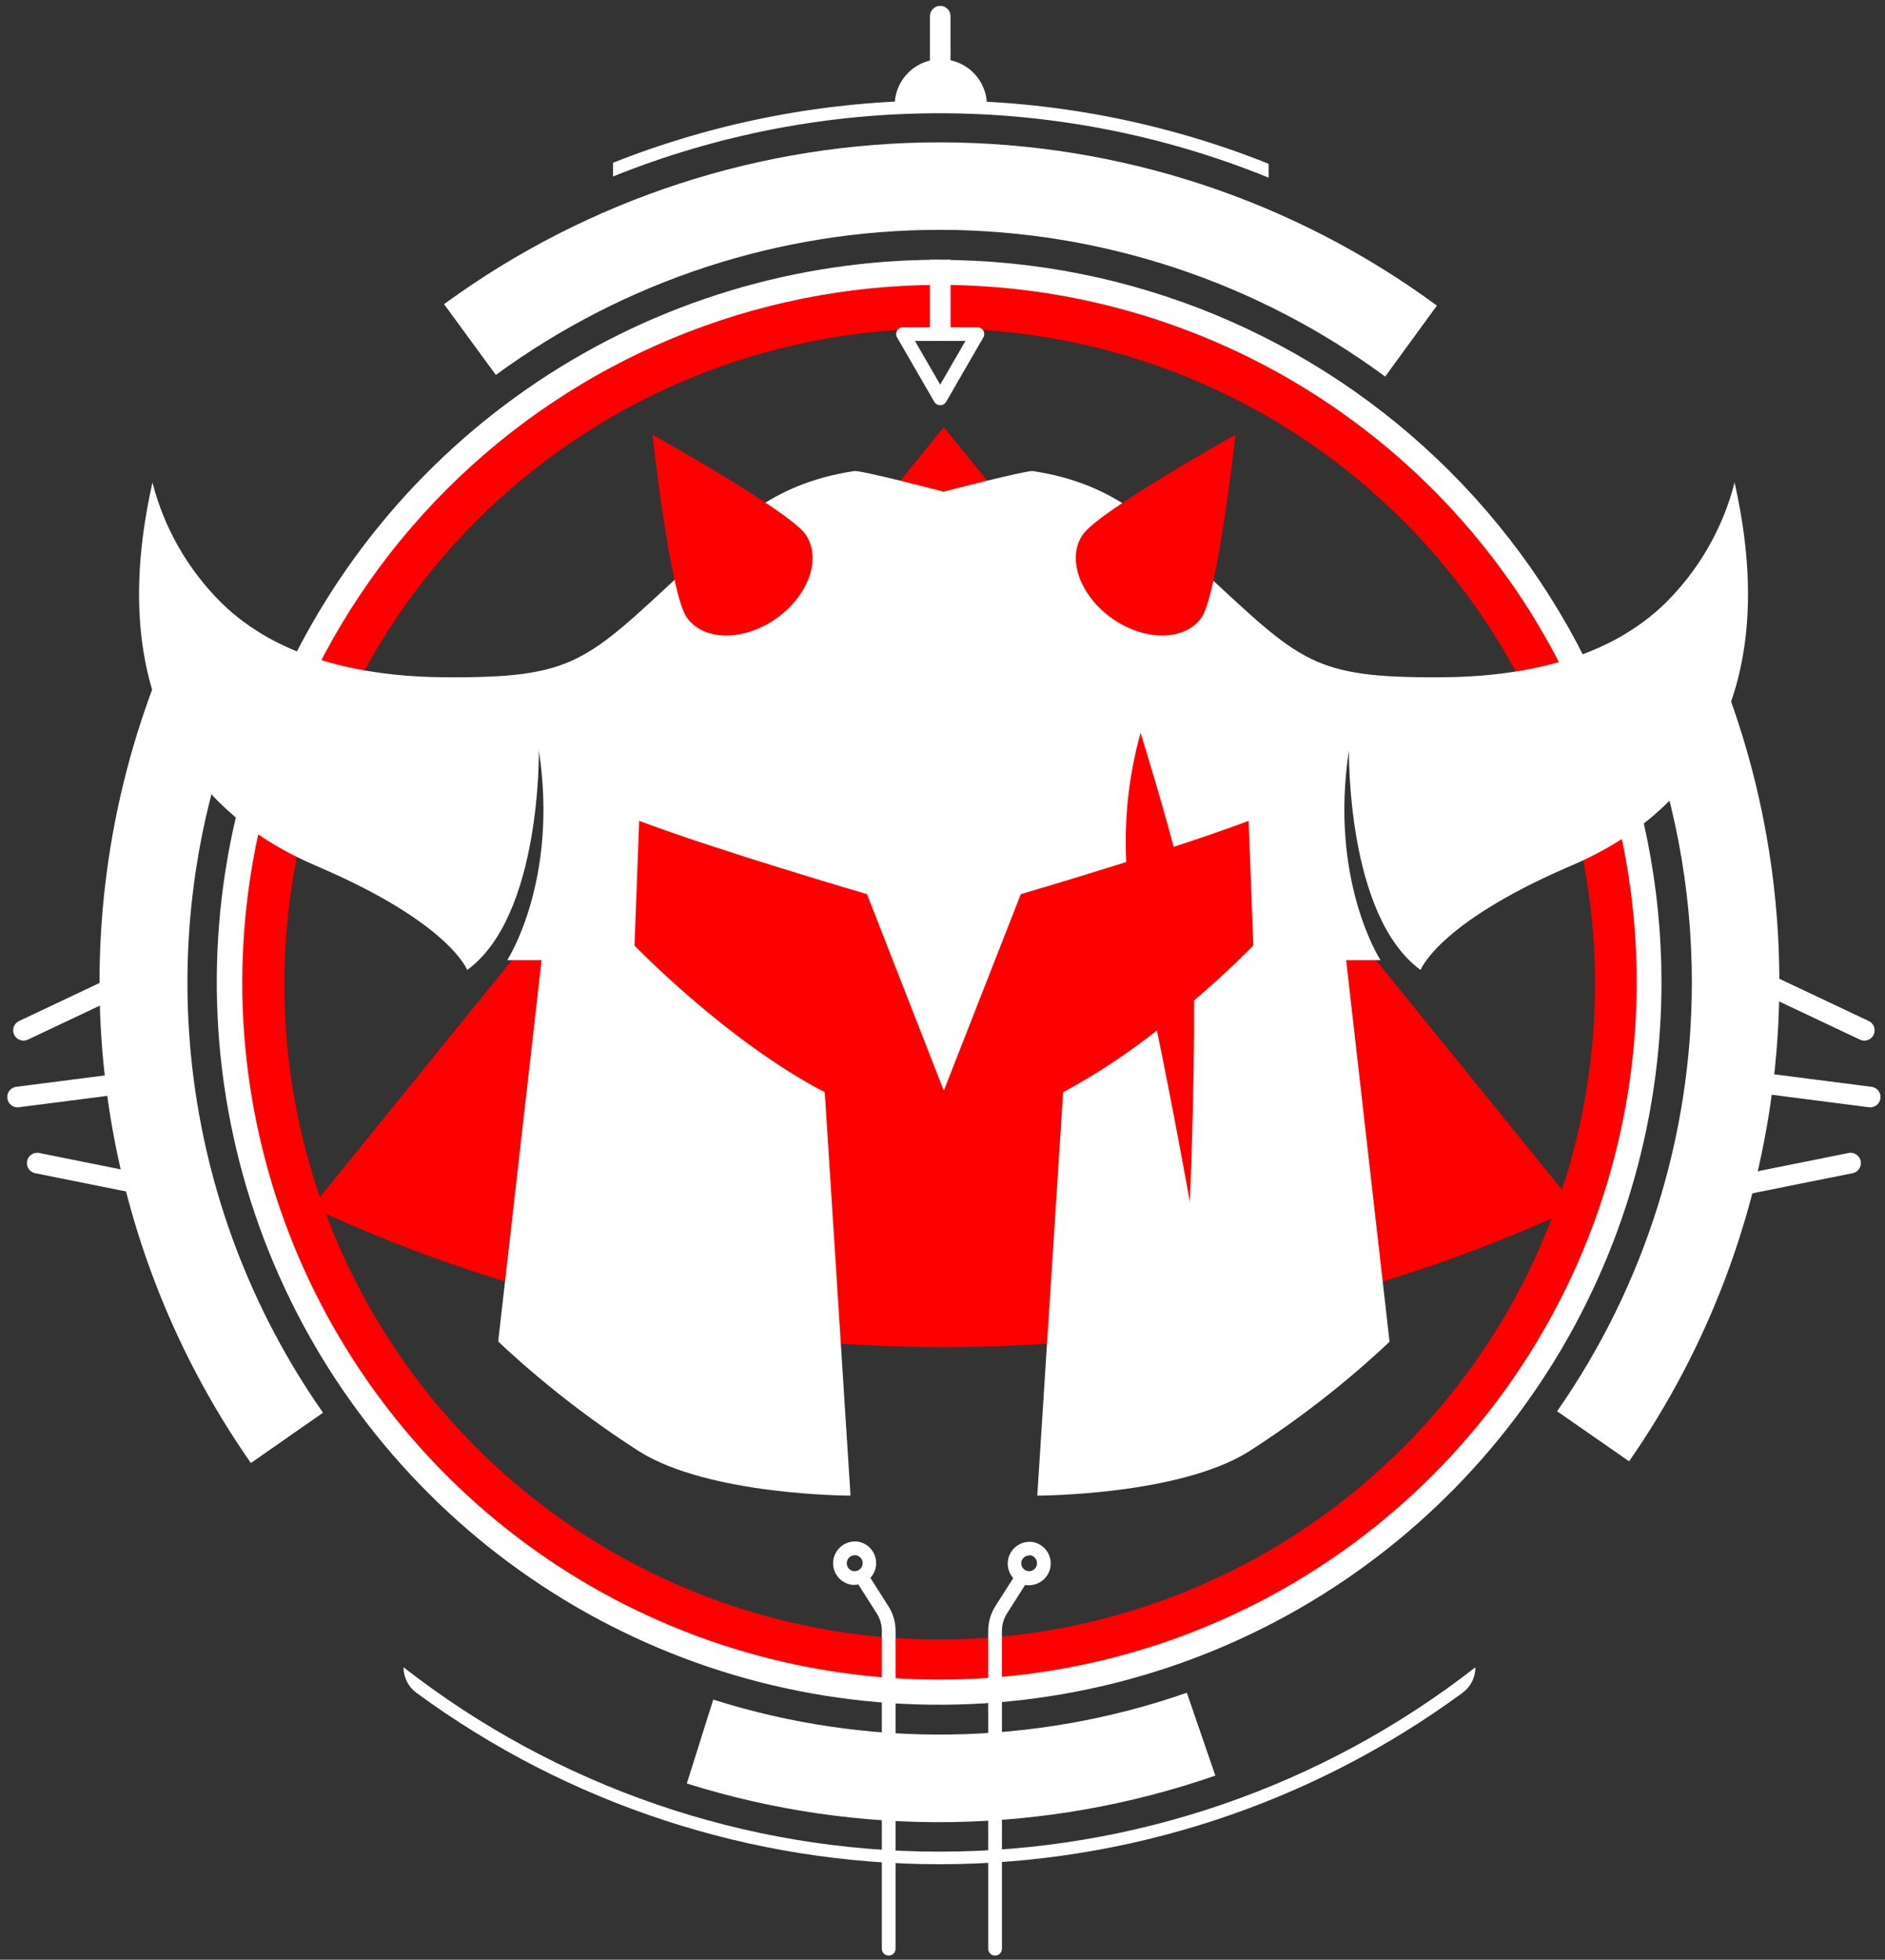
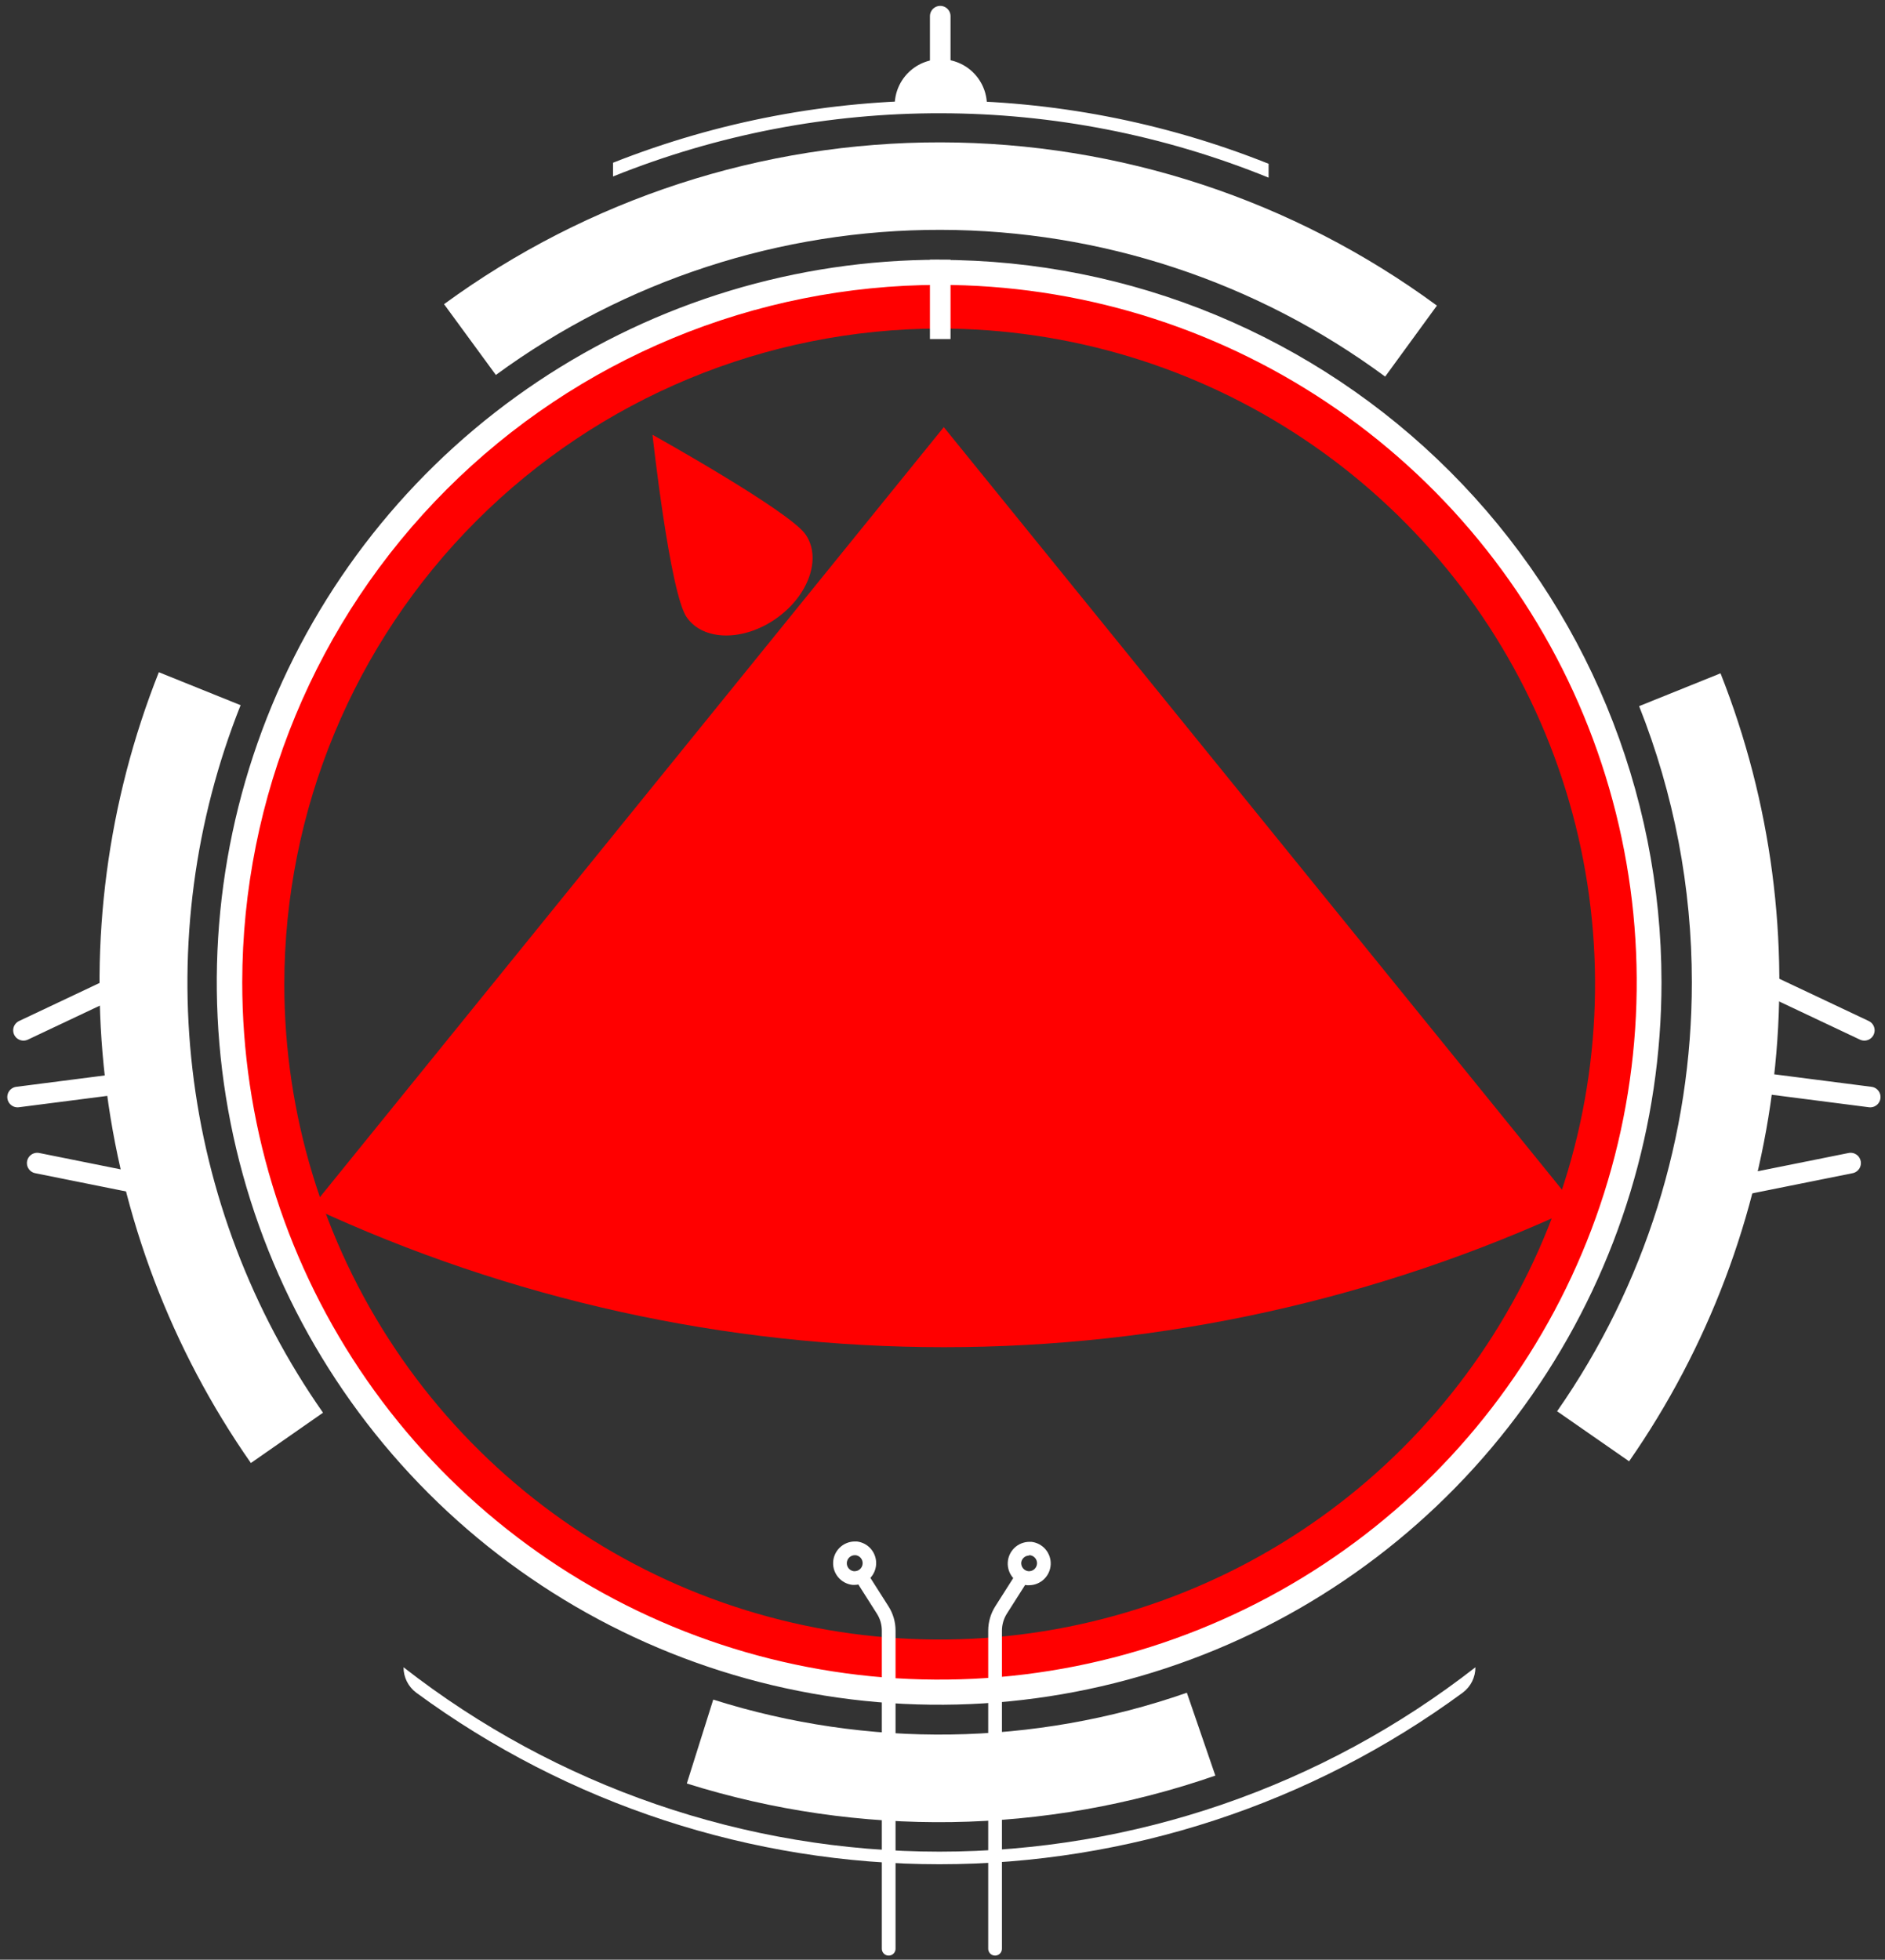
<svg xmlns="http://www.w3.org/2000/svg" width="355" height="369" viewBox="0 0 355 369" fill="none">
  <rect x="0" y="0" width="355" height="369" fill="#333333" stroke="none" />
  <g clip-path="url(#clip0)">
    <path d="M176.97 61.865C201.38 61.865 225.242 69.103 245.538 82.664C265.835 96.225 281.655 115.5 290.997 138.051C300.34 160.603 302.785 185.418 298.025 209.36C293.265 233.301 281.512 255.294 264.254 272.556C246.995 289.818 225.005 301.576 201.064 306.341C177.124 311.106 152.308 308.666 129.755 299.328C107.201 289.99 87.923 274.174 74.358 253.881C60.792 233.587 53.549 209.726 53.544 185.316C53.575 152.589 66.588 121.21 89.727 98.066C112.866 74.922 144.242 61.903 176.97 61.865ZM176.97 51.523C150.514 51.523 124.653 59.368 102.655 74.065C80.658 88.763 63.513 109.653 53.388 134.094C43.262 158.535 40.612 185.43 45.771 211.377C50.93 237.325 63.668 261.16 82.373 279.869C101.078 298.577 124.911 311.319 150.857 316.484C176.804 321.648 203.699 319.003 228.142 308.882C252.585 298.762 273.478 281.62 288.18 259.626C302.882 237.632 310.731 211.772 310.736 185.316C310.74 167.747 307.282 150.35 300.561 134.118C293.84 117.886 283.988 103.136 271.566 90.712C259.144 78.288 244.397 68.432 228.166 61.708C211.935 54.984 194.538 51.523 176.97 51.523Z" fill="#FF0000" />
    <path d="M176.931 53.643C202.902 53.643 228.289 61.345 249.883 75.773C271.477 90.202 288.308 110.71 298.246 134.704C308.185 158.698 310.785 185.1 305.718 210.572C300.652 236.043 288.146 259.441 269.782 277.805C251.417 296.169 228.02 308.675 202.548 313.742C177.077 318.808 150.674 316.208 126.68 306.269C102.687 296.331 82.179 279.5 67.75 257.906C53.321 236.312 45.62 210.925 45.62 184.954C45.658 150.14 59.504 116.762 84.122 92.145C108.739 67.528 142.117 53.681 176.931 53.643ZM176.931 48.912C150.022 48.899 123.713 56.867 101.332 71.808C78.952 86.749 61.505 107.991 51.198 132.848C40.892 157.706 38.188 185.061 43.43 211.455C48.672 237.849 61.624 262.095 80.647 281.127C99.67 300.16 123.911 313.123 150.302 318.377C176.693 323.632 204.05 320.941 228.912 310.647C253.774 300.352 275.025 282.915 289.976 260.542C304.928 238.168 312.908 211.863 312.908 184.954C312.905 148.888 298.579 114.3 273.08 88.794C247.581 63.288 212.997 48.952 176.931 48.938V48.912Z" fill="white" />
    <path d="M277.863 313.938C249.03 336.437 213.504 348.658 176.931 348.658C140.357 348.658 104.832 336.437 75.998 313.938C75.994 314.87 76.21 315.789 76.627 316.623C77.045 317.456 77.653 318.179 78.403 318.733C106.97 339.712 141.488 351.025 176.931 351.025C212.374 351.025 246.892 339.712 275.459 318.733C276.208 318.179 276.817 317.456 277.234 316.623C277.652 315.789 277.868 314.87 277.863 313.938Z" fill="white" />
    <path d="M45.245 132.755L29.914 126.576C20.253 150.892 16.779 177.225 19.805 203.214C22.831 229.203 32.261 254.034 47.249 275.48L60.835 266.005C47.404 246.822 38.953 224.6 36.246 201.34C33.538 178.079 36.657 154.51 45.323 132.755H45.245Z" fill="white" />
    <path d="M223.519 318.734C194.706 328.778 163.416 329.232 134.324 320.027L129.347 335.824C161.826 346.021 196.724 345.499 228.884 334.337L223.519 318.734Z" fill="white" />
    <path d="M318.622 184.954C318.64 213.844 309.782 242.043 293.247 265.734L306.807 275.157C321.687 253.762 331.045 229.02 334.049 203.133C337.053 177.246 333.61 151.017 324.025 126.783L308.694 132.962C315.258 149.51 318.627 167.152 318.622 184.954Z" fill="white" />
    <path d="M93.385 70.601C117.689 52.796 147.047 43.223 177.176 43.279C207.304 43.335 236.626 53.016 260.865 70.912L270.612 57.545C243.523 37.622 210.789 26.854 177.163 26.805C143.537 26.756 110.771 37.429 83.625 57.274L93.385 70.601Z" fill="white" />
    <path d="M160.992 292.839H161.16C161.549 292.891 161.903 293.093 162.144 293.402C162.386 293.712 162.497 294.104 162.453 294.494C162.414 294.865 162.24 295.209 161.963 295.46C161.686 295.711 161.327 295.85 160.953 295.851H160.798C160.421 295.803 160.075 295.615 159.831 295.323C159.586 295.032 159.461 294.659 159.478 294.279C159.496 293.9 159.657 293.54 159.928 293.273C160.199 293.007 160.56 292.851 160.94 292.839H160.992ZM160.94 290.254C159.898 290.268 158.9 290.679 158.15 291.403C157.4 292.127 156.954 293.109 156.903 294.15C156.852 295.192 157.199 296.213 157.875 297.007C158.551 297.801 159.504 298.307 160.54 298.424H160.953C161.996 298.412 162.996 298.004 163.749 297.281C164.501 296.558 164.949 295.575 165.002 294.533C165.055 293.491 164.708 292.468 164.032 291.673C163.357 290.878 162.404 290.37 161.367 290.254C161.225 290.241 161.082 290.241 160.94 290.254Z" fill="white" />
    <path d="M193.761 292.841H193.981C194.358 292.889 194.704 293.078 194.948 293.369C195.193 293.66 195.319 294.033 195.301 294.413C195.283 294.793 195.122 295.152 194.851 295.419C194.581 295.686 194.219 295.841 193.839 295.853H193.684C193.286 295.811 192.92 295.613 192.666 295.304C192.412 294.994 192.29 294.597 192.326 294.199C192.377 293.838 192.557 293.507 192.833 293.27C193.109 293.032 193.462 292.902 193.826 292.906L193.761 292.841ZM193.826 290.32C192.784 290.335 191.786 290.745 191.036 291.469C190.286 292.193 189.84 293.176 189.789 294.217C189.738 295.258 190.085 296.28 190.761 297.074C191.436 297.868 192.389 298.374 193.425 298.49H193.839C194.881 298.476 195.879 298.065 196.629 297.341C197.379 296.617 197.825 295.635 197.876 294.594C197.927 293.552 197.58 292.531 196.904 291.737C196.228 290.943 195.276 290.437 194.24 290.32C194.102 290.307 193.964 290.307 193.826 290.32Z" fill="white" />
    <path d="M238.915 30.839C199.294 15.014 155.121 14.945 115.451 30.645V33.23C155.075 17.281 199.348 17.36 238.915 33.45V30.839Z" fill="white" />
    <path d="M177.073 48.912V63.843" stroke="white" stroke-width="3.878" stroke-miterlimit="10" />
    <path d="M177.073 3.047V18.598" stroke="white" stroke-width="3.878" stroke-miterlimit="10" stroke-linecap="round" />
    <path d="M191.926 297.816L188.539 303.142C187.803 304.302 187.409 305.646 187.401 307.02V366.936" stroke="white" stroke-width="2.585" stroke-linecap="round" stroke-linejoin="round" />
    <path d="M162.84 297.816L166.227 303.142C166.969 304.3 167.364 305.646 167.365 307.02V366.936" stroke="white" stroke-width="2.585" stroke-linecap="round" stroke-linejoin="round" />
    <path d="M3.311 206.566L26.85 203.541" stroke="white" stroke-width="3.878" stroke-linecap="round" stroke-linejoin="round" />
    <path d="M7.008 219.004L30.548 223.735" stroke="white" stroke-width="3.878" stroke-linecap="round" stroke-linejoin="round" />
    <path d="M4.422 194.004L25.377 184.102" stroke="white" stroke-width="3.878" stroke-linecap="round" stroke-linejoin="round" />
    <path d="M352.219 206.566L328.692 203.541" stroke="white" stroke-width="3.878" stroke-linecap="round" stroke-linejoin="round" />
    <path d="M348.522 219.004L324.982 223.735" stroke="white" stroke-width="3.878" stroke-linecap="round" stroke-linejoin="round" />
    <path d="M351.107 194.004L330.153 184.102" stroke="white" stroke-width="3.878" stroke-linecap="round" stroke-linejoin="round" />
-     <path d="M177.073 75.011L173.57 68.961L170.066 62.898H177.073H184.066L180.563 68.961L177.073 75.011Z" stroke="white" stroke-width="2.585" stroke-linecap="round" stroke-linejoin="round" />
    <path d="M185.863 20.176C185.863 21.262 168.503 21.262 168.503 20.176C168.457 19.008 168.649 17.843 169.065 16.75C169.48 15.658 170.113 14.661 170.923 13.818C171.734 12.976 172.706 12.306 173.781 11.848C174.857 11.39 176.014 11.154 177.183 11.154C178.352 11.154 179.509 11.39 180.584 11.848C181.66 12.306 182.632 12.976 183.443 13.818C184.253 14.661 184.885 15.658 185.301 16.75C185.717 17.843 185.908 19.008 185.863 20.176Z" fill="white" />
    <path d="M296.853 227.326C259.555 244.677 218.915 253.668 177.778 253.668C136.641 253.668 96.001 244.677 58.702 227.326L177.745 80.426L296.853 227.326Z" fill="#FF0000" />
-     <path d="M326.675 90.858C324.477 99.415 320.011 107.221 313.748 113.454C302.941 124.08 286.99 127.454 271.322 127.531C247.11 127.648 245.068 124.661 226.479 107.469C217.715 99.364 210.527 91.103 194.498 88.699C193.335 88.531 177.693 92.577 177.693 92.577C177.693 92.577 162.104 88.492 160.888 88.699C144.859 91.103 137.62 99.364 128.895 107.469C110.306 124.661 108.212 127.648 84.064 127.531C68.384 127.454 52.432 124.08 41.638 113.454C35.372 107.224 30.906 99.417 28.712 90.858C16.457 145.15 52.381 159.913 60.253 163.339C84.749 173.913 87.981 182.638 87.981 182.638C102.007 172.452 101.477 141.272 101.477 141.272C105.251 165.833 95.53 180.79 95.53 180.79H101.994L93.824 252.598C102.018 260.291 110.902 267.214 120.363 273.281C133.639 281.619 160.177 281.619 160.177 281.619L155.33 205.661C136.754 195.992 119.497 178.036 119.497 178.036L120.376 154.561C134.97 160.081 163.28 168.367 163.28 168.367L177.745 205.377L192.249 168.367C192.249 168.367 201.479 165.665 212.105 162.317C211.687 154.115 212.599 145.9 214.806 137.989C214.806 137.989 218.258 149.067 221.037 159.46C226.208 157.767 231.185 156.061 235.153 154.561L236.032 178.036C236.032 178.036 231.624 182.625 224.876 188.378C224.98 204.769 224.088 226.344 224.088 226.344C224.088 226.344 221.308 210.651 217.883 194.027C212.34 198.409 206.428 202.302 200.212 205.661L195.351 281.619C195.351 281.619 221.89 281.619 235.153 273.333C244.617 267.27 253.501 260.346 261.692 252.65L253.522 180.79H259.985C259.985 180.79 250.277 165.82 254.052 141.272C254.052 141.272 253.509 172.4 267.535 182.638C267.535 182.638 270.766 173.913 295.121 163.339C303.019 159.913 338.93 145.15 326.675 90.858Z" fill="white" />
-     <path d="M226.298 116.262C223.183 120.708 215.647 120.799 209.493 116.481C203.34 112.164 200.832 105.067 203.948 100.62C207.063 96.173 232.671 81.863 232.671 81.863C232.671 81.863 229.362 111.815 226.298 116.262Z" fill="#FF0000" />
    <path d="M129.347 116.262C132.45 120.708 139.999 120.799 146.152 116.481C152.305 112.164 154.8 105.067 151.698 100.62C148.595 96.173 122.884 81.863 122.884 81.863C122.884 81.863 126.167 111.815 129.347 116.262Z" fill="#FF0000" />
  </g>
  <defs>
    <clipPath id="clip0">
      <rect width="354.195" height="368.415" fill="white" transform="translate(0.195 0.293)" />
    </clipPath>
  </defs>
</svg>